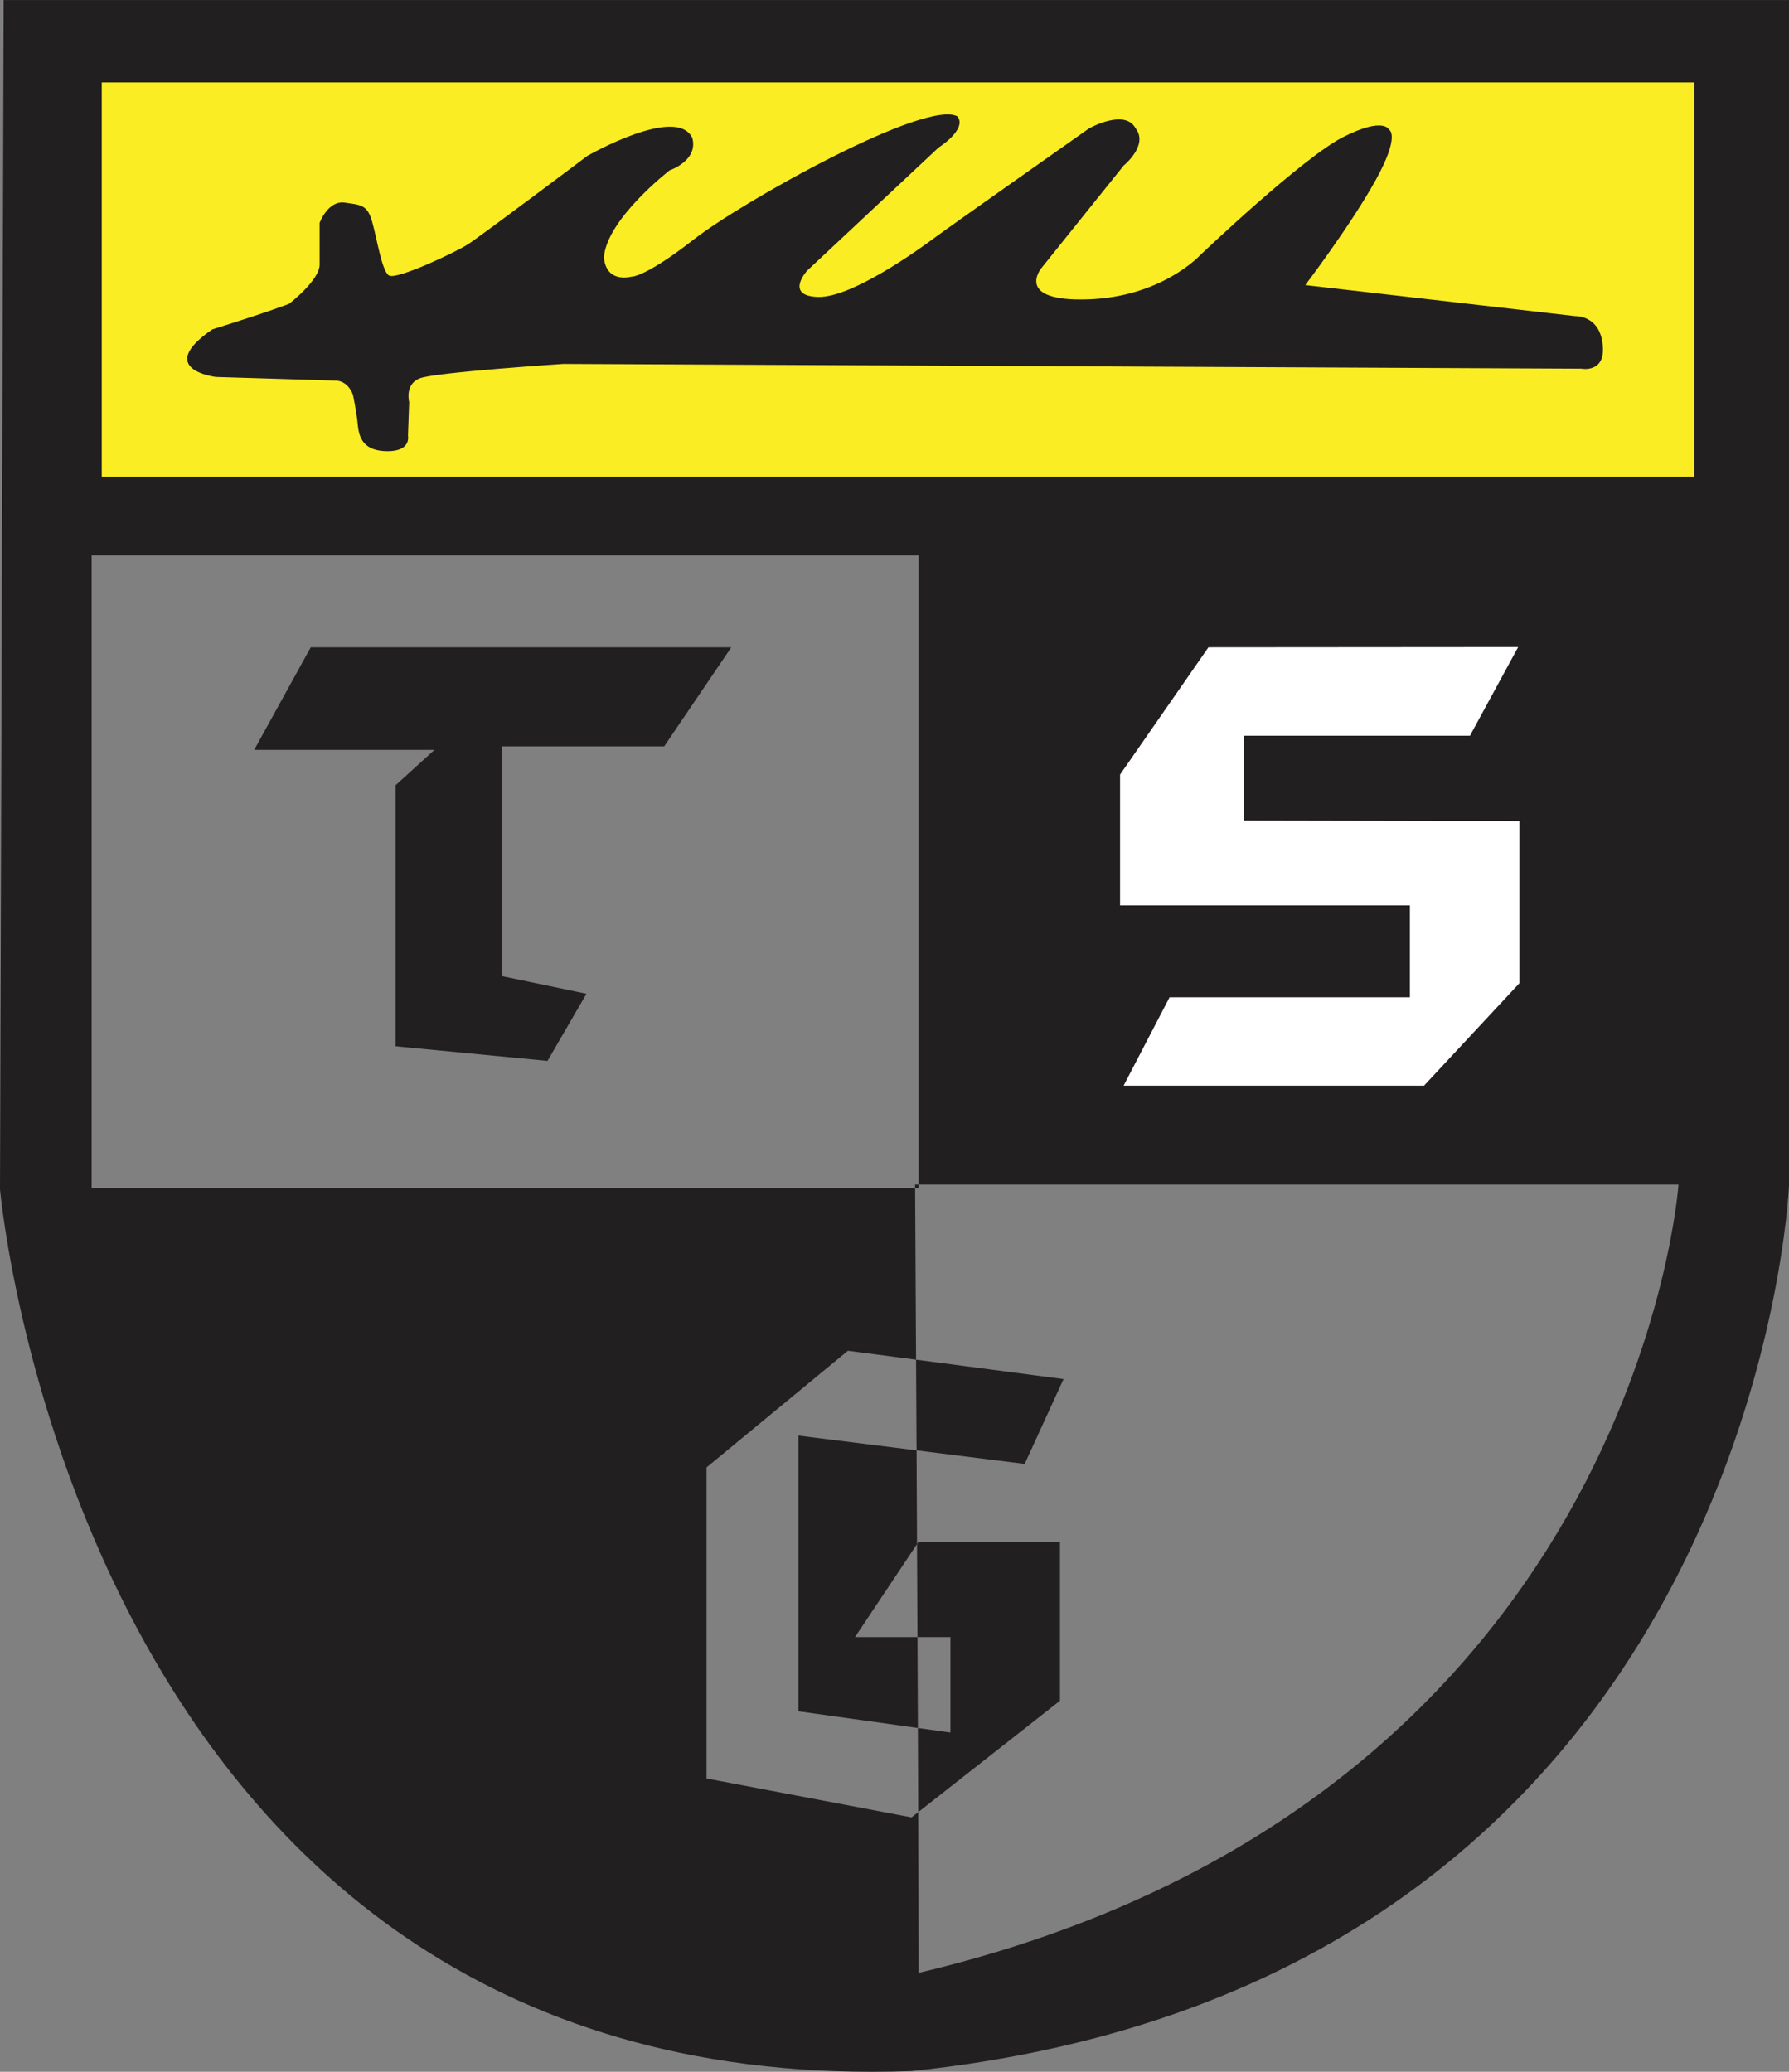
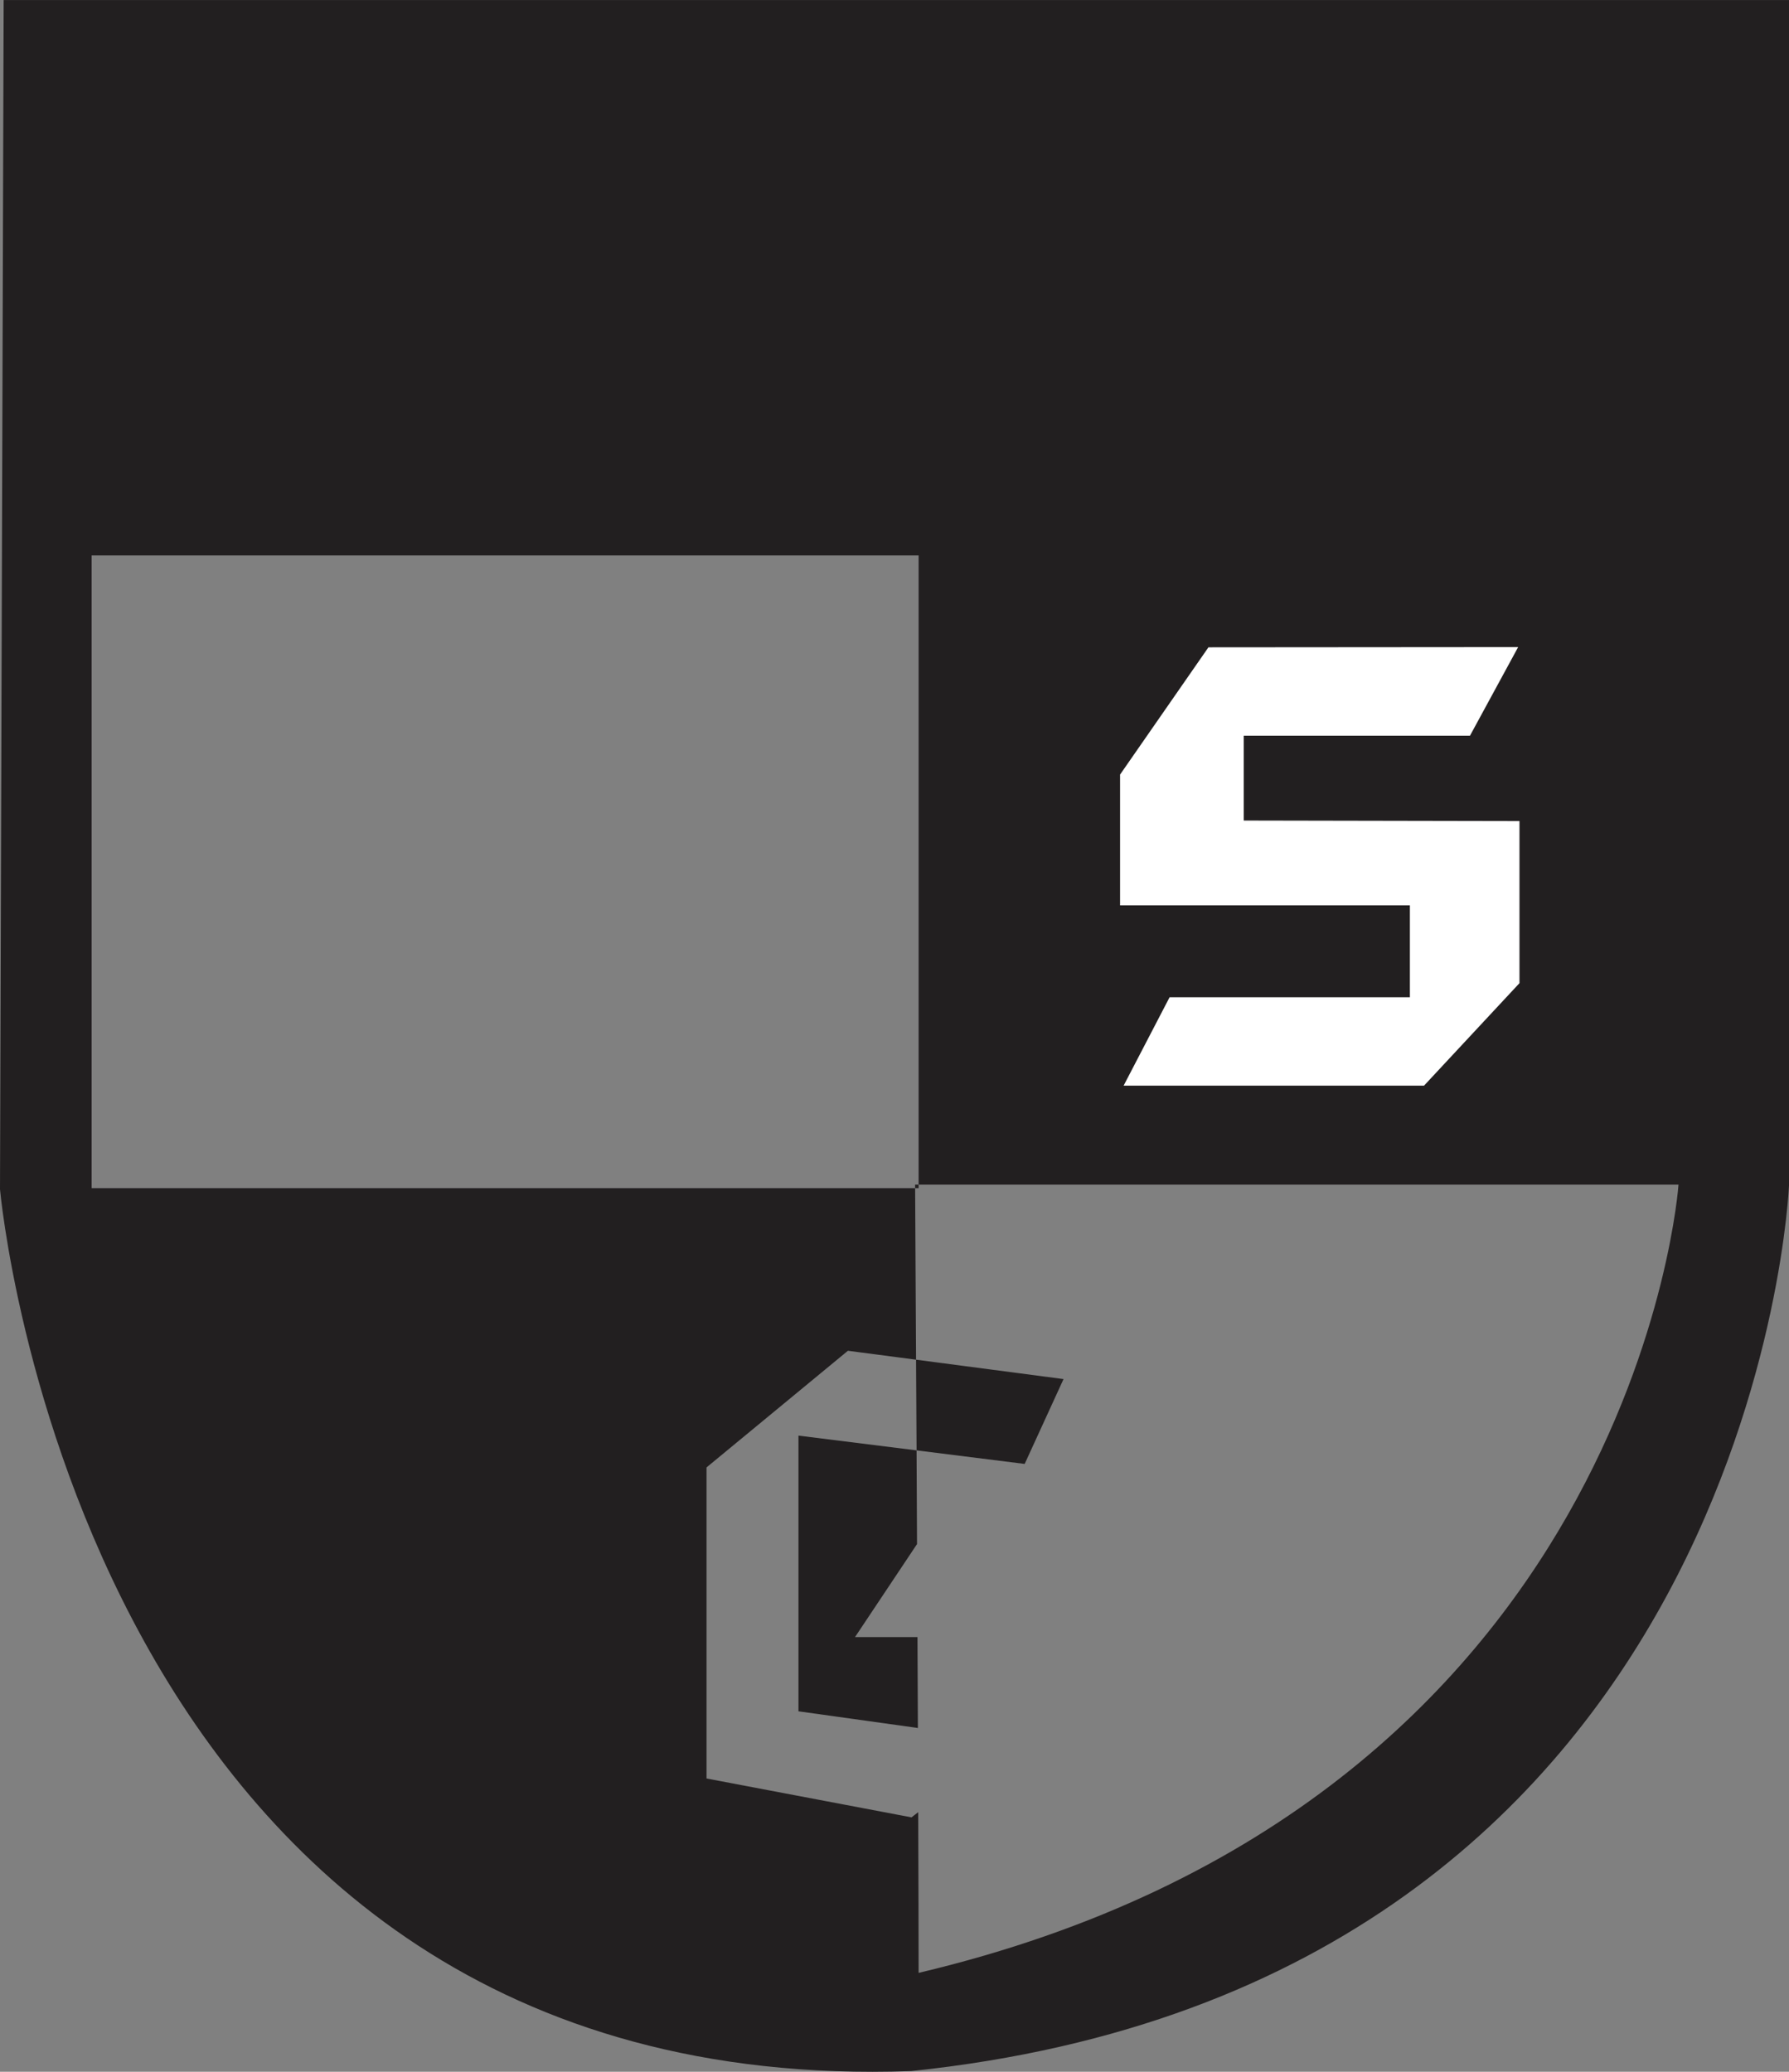
<svg xmlns="http://www.w3.org/2000/svg" width="122.25pt" height="141.55pt" viewBox="0 0 122.25 141.55" version="1.1">
  <rect x="0" y="0" width="122.25" height="141.55" fill="#808080" stroke="none" />
  <g id="surface1">
    <path style=" stroke:none;fill-rule:nonzero;fill:rgb(13.3%,12.199%,12.5%);fill-opacity:1;" d="M 62.773 134.793 C 62.773 132.273 62.762 128.379 62.746 123.812 L 62.289 124.168 L 48.281 121.512 L 48.281 100.258 L 57.941 92.289 L 62.598 92.898 C 62.566 86.797 62.539 82.242 62.535 81.18 L 6.262 81.18 L 6.262 37.949 L 62.773 37.949 L 62.773 80.938 L 114.699 80.938 C 114.699 80.938 111.801 123.203 62.773 134.793 Z M 0.25 0.004 L 0 81.254 C 0 81.254 5.5 143.504 62.25 141.504 C 120 135.504 122.25 81.004 122.25 81.004 L 122.25 0.004 L 0.25 0.004 " />
    <path style=" stroke:none;fill-rule:nonzero;fill:rgb(13.3%,12.199%,12.5%);fill-opacity:1;" d="M 54.562 116.922 L 62.723 118.062 C 62.715 116.039 62.703 113.957 62.695 111.852 L 58.426 111.852 L 62.664 105.496 C 62.652 103.312 62.641 101.16 62.633 99.094 L 54.562 98.086 L 54.562 116.922 " />
    <path style=" stroke:none;fill-rule:nonzero;fill:rgb(13.3%,12.199%,12.5%);fill-opacity:1;" d="M 62.773 80.938 L 62.531 80.938 C 62.531 80.938 62.531 81.023 62.535 81.18 L 62.773 81.18 L 62.773 80.938 " />
    <path style=" stroke:none;fill-rule:nonzero;fill:rgb(13.3%,12.199%,12.5%);fill-opacity:1;" d="M 70.02 100.02 L 72.676 94.223 L 62.598 92.898 C 62.609 94.832 62.621 96.914 62.633 99.094 L 70.02 100.02 " />
-     <path style=" stroke:none;fill-rule:nonzero;fill:rgb(13.3%,12.199%,12.5%);fill-opacity:1;" d="M 72.434 105.332 L 62.773 105.332 L 62.664 105.496 C 62.672 107.602 62.684 109.734 62.695 111.852 L 64.949 111.852 L 64.949 118.371 L 62.723 118.062 C 62.73 120.059 62.738 121.984 62.746 123.812 L 72.434 116.199 L 72.434 105.332 " />
-     <path style=" stroke:none;fill-rule:nonzero;fill:rgb(13.3%,12.199%,12.5%);fill-opacity:1;" d="M 21.234 44.227 L 49.973 44.227 L 45.387 50.992 L 34.277 50.992 L 34.277 66.688 L 40.074 67.898 L 37.414 72.484 L 27.031 71.484 L 27.031 53.648 L 29.688 51.234 L 17.371 51.234 L 21.234 44.227 " />
    <path style=" stroke:none;fill-rule:nonzero;fill:rgb(100%,100%,100%);fill-opacity:1;" d="M 82.578 44.227 L 76.539 52.922 L 76.539 61.859 L 96.344 61.859 L 96.344 68.137 L 79.922 68.137 L 76.781 74.176 L 97.309 74.176 L 103.832 67.172 L 103.832 56.098 L 84.992 56.062 L 84.992 50.266 L 100.449 50.266 L 103.742 44.211 L 82.578 44.227 " />
-     <path style=" stroke:none;fill-rule:nonzero;fill:rgb(98%,92.899%,13.699%);fill-opacity:1;" d="M 115.777 32.562 L 6.953 32.562 L 6.953 5.633 L 115.777 5.633 L 115.777 32.562 " />
-     <path style=" stroke:none;fill-rule:nonzero;fill:rgb(13.3%,12.199%,12.5%);fill-opacity:1;" d="M 23.008 26.004 L 14.758 25.754 C 14.758 25.754 10.508 25.254 14.508 22.504 C 18.508 21.254 19.758 20.754 19.758 20.754 C 19.758 20.754 21.84 19.148 21.84 18.086 C 21.84 17.027 21.84 15.23 21.84 15.23 C 21.84 15.23 22.41 13.68 23.555 13.844 C 24.695 14.004 25.105 14.004 25.43 15.148 C 25.758 16.289 26.086 18.496 26.574 18.82 C 27.066 19.148 31.066 17.27 31.965 16.699 C 32.863 16.129 40.129 10.656 40.129 10.656 C 40.129 10.656 46.25 7.145 47.312 9.434 C 47.723 10.984 45.762 11.637 45.762 11.637 C 45.762 11.637 41.434 14.984 41.27 17.598 C 41.434 19.395 43.148 18.902 43.148 18.902 C 43.148 18.902 44.047 18.984 47.395 16.371 C 50.742 13.758 63.316 6.738 65.438 7.961 C 66.09 8.859 64.133 10.086 64.133 10.086 L 55.152 18.496 C 55.152 18.496 53.598 20.211 55.887 20.289 C 58.172 20.371 62.824 17.023 63.805 16.289 C 64.785 15.555 74.418 8.777 74.418 8.777 C 74.418 8.777 76.871 7.391 77.605 8.777 C 78.5 9.922 76.789 11.309 76.789 11.309 L 71.152 18.332 C 71.152 18.332 69.277 20.617 74.34 20.453 C 79.398 20.289 82.012 17.434 82.012 17.434 C 82.012 17.434 89.035 10.738 91.809 9.352 C 94.586 7.961 94.914 8.859 94.914 8.859 C 94.914 8.859 95.727 9.188 94.016 12.289 C 92.301 15.391 89.195 19.477 89.195 19.477 L 107.648 21.598 C 107.648 21.598 109.363 21.516 109.527 23.637 C 109.688 25.516 108.055 25.188 108.055 25.188 L 38.492 24.863 C 38.492 24.863 29.758 25.434 28.695 25.844 C 27.633 26.25 27.961 27.477 27.961 27.477 L 27.879 29.762 C 27.879 29.762 28.125 30.824 26.492 30.824 C 24.855 30.824 24.531 29.926 24.449 29.027 C 24.367 28.129 24.121 26.984 24.121 26.984 C 24.121 26.984 23.852 26.082 23.008 26.004 " />
  </g>
</svg>